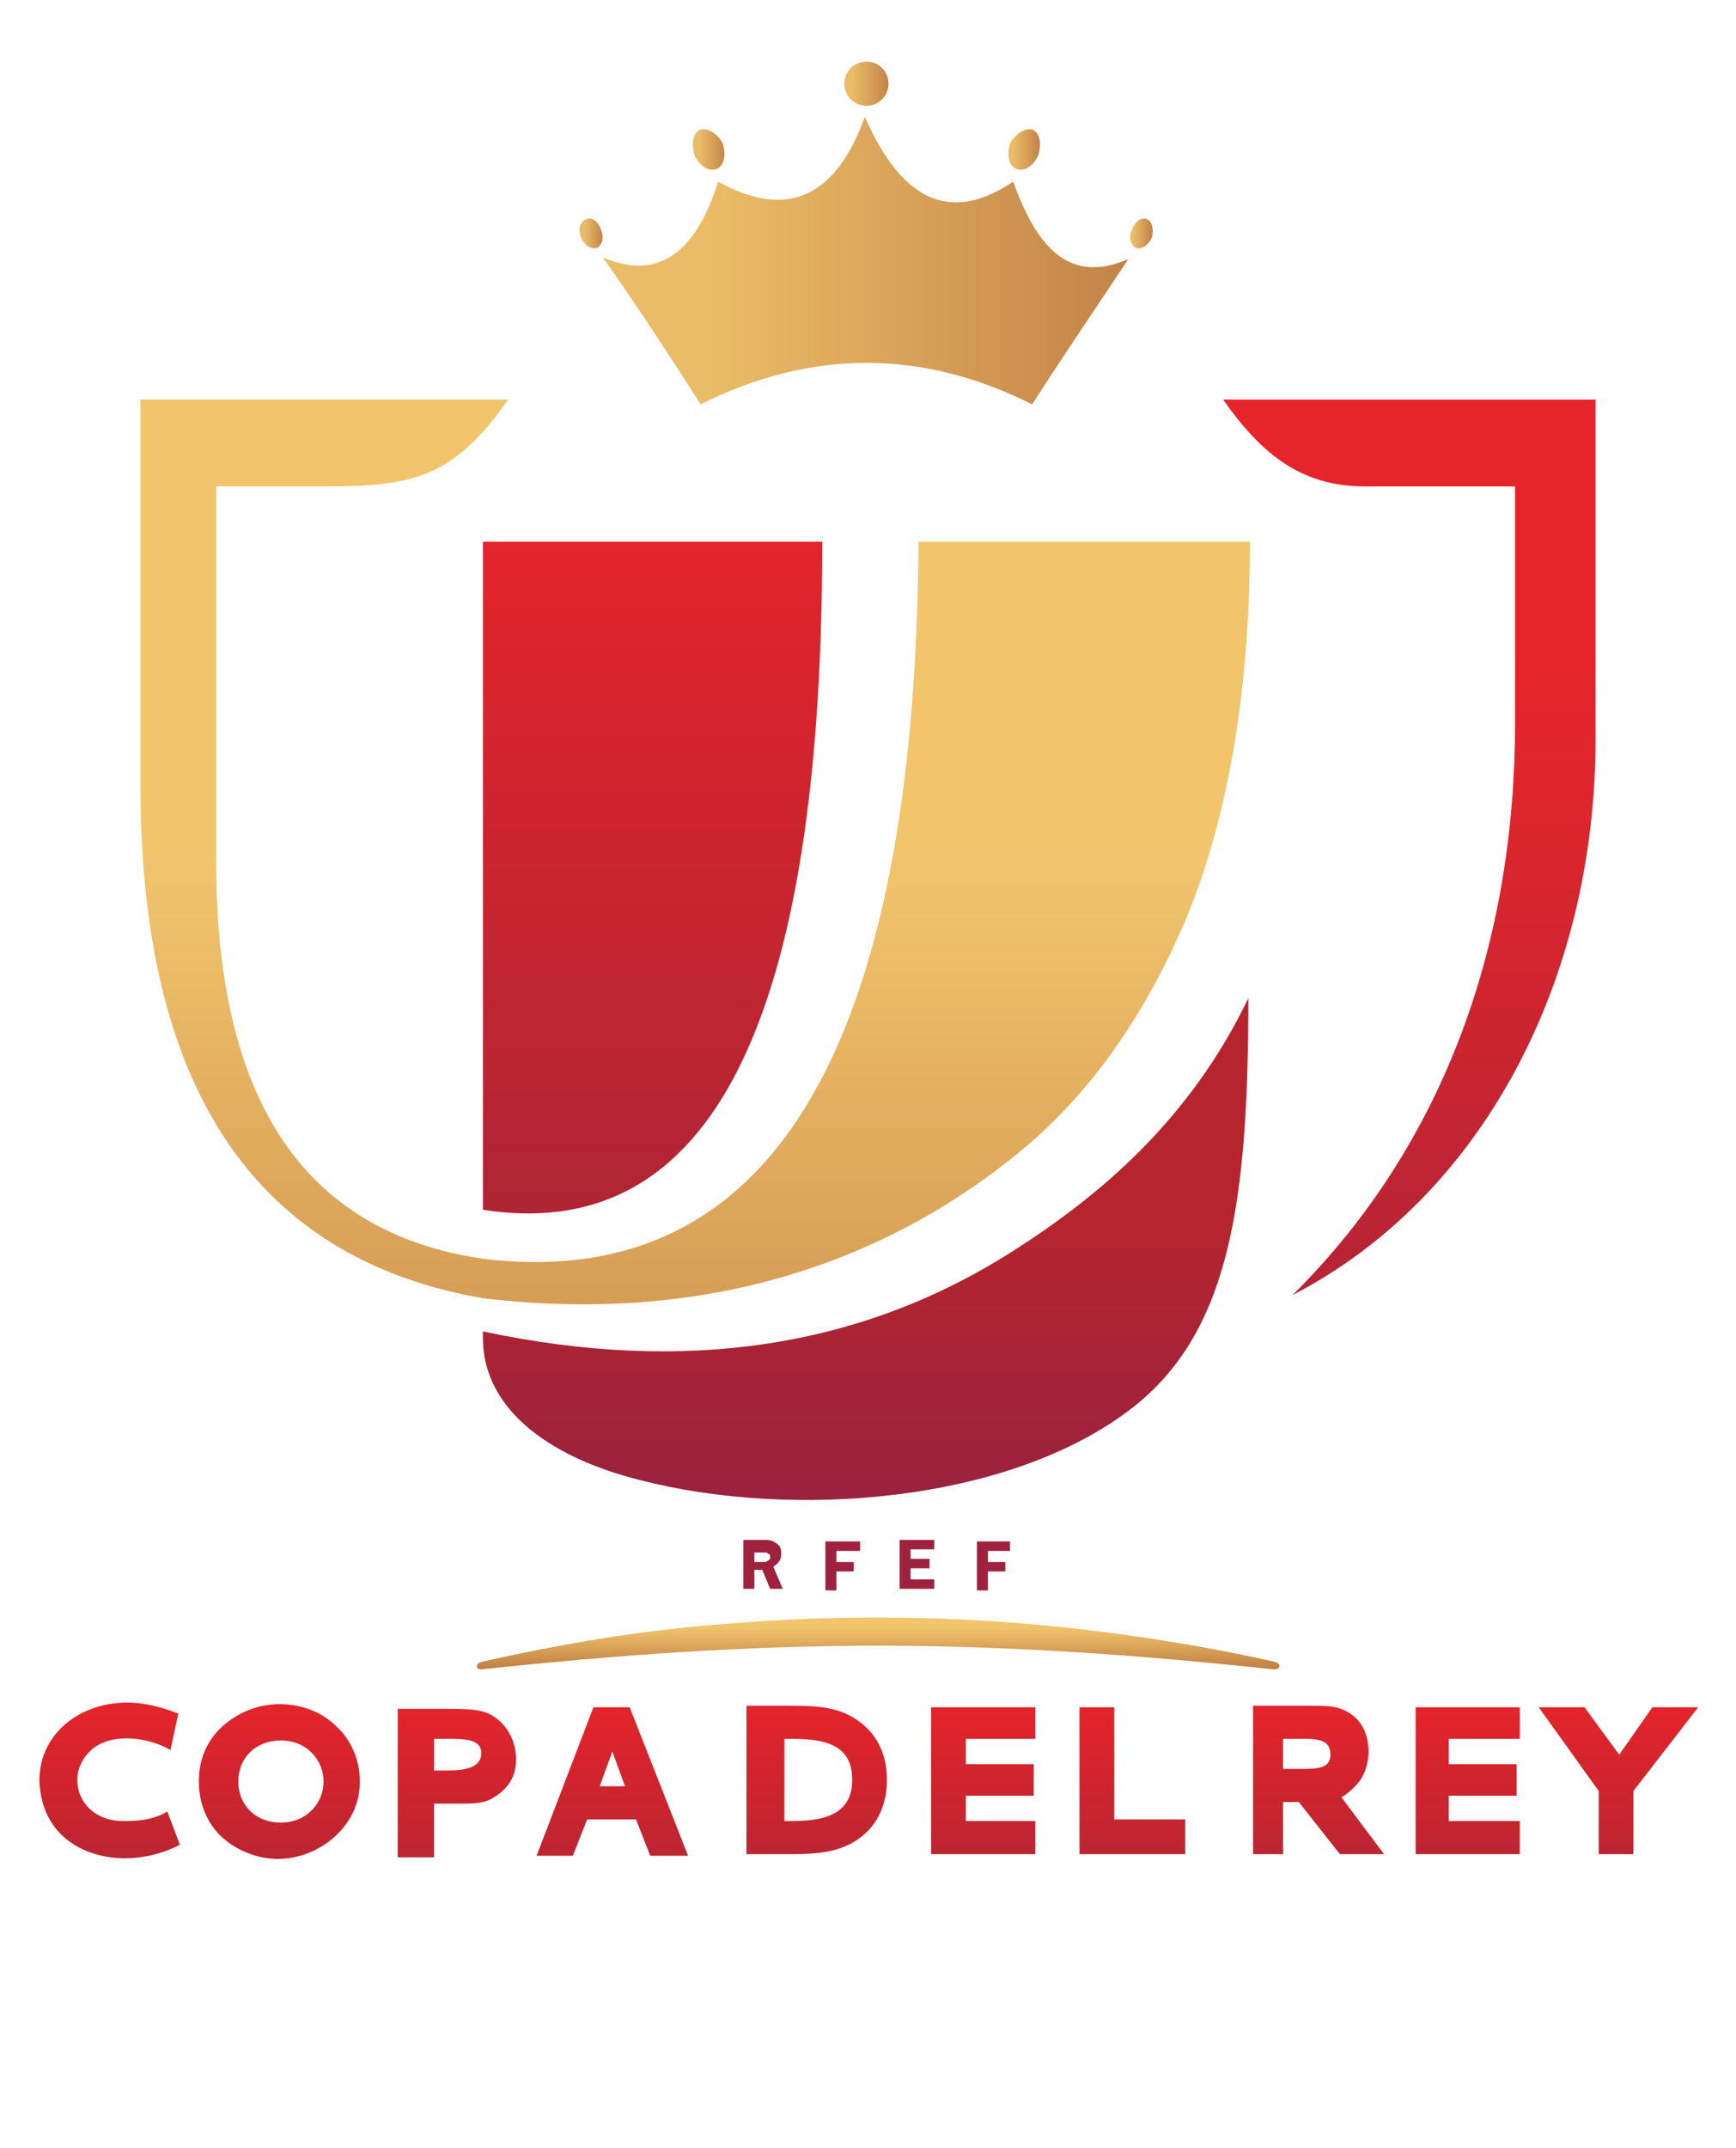
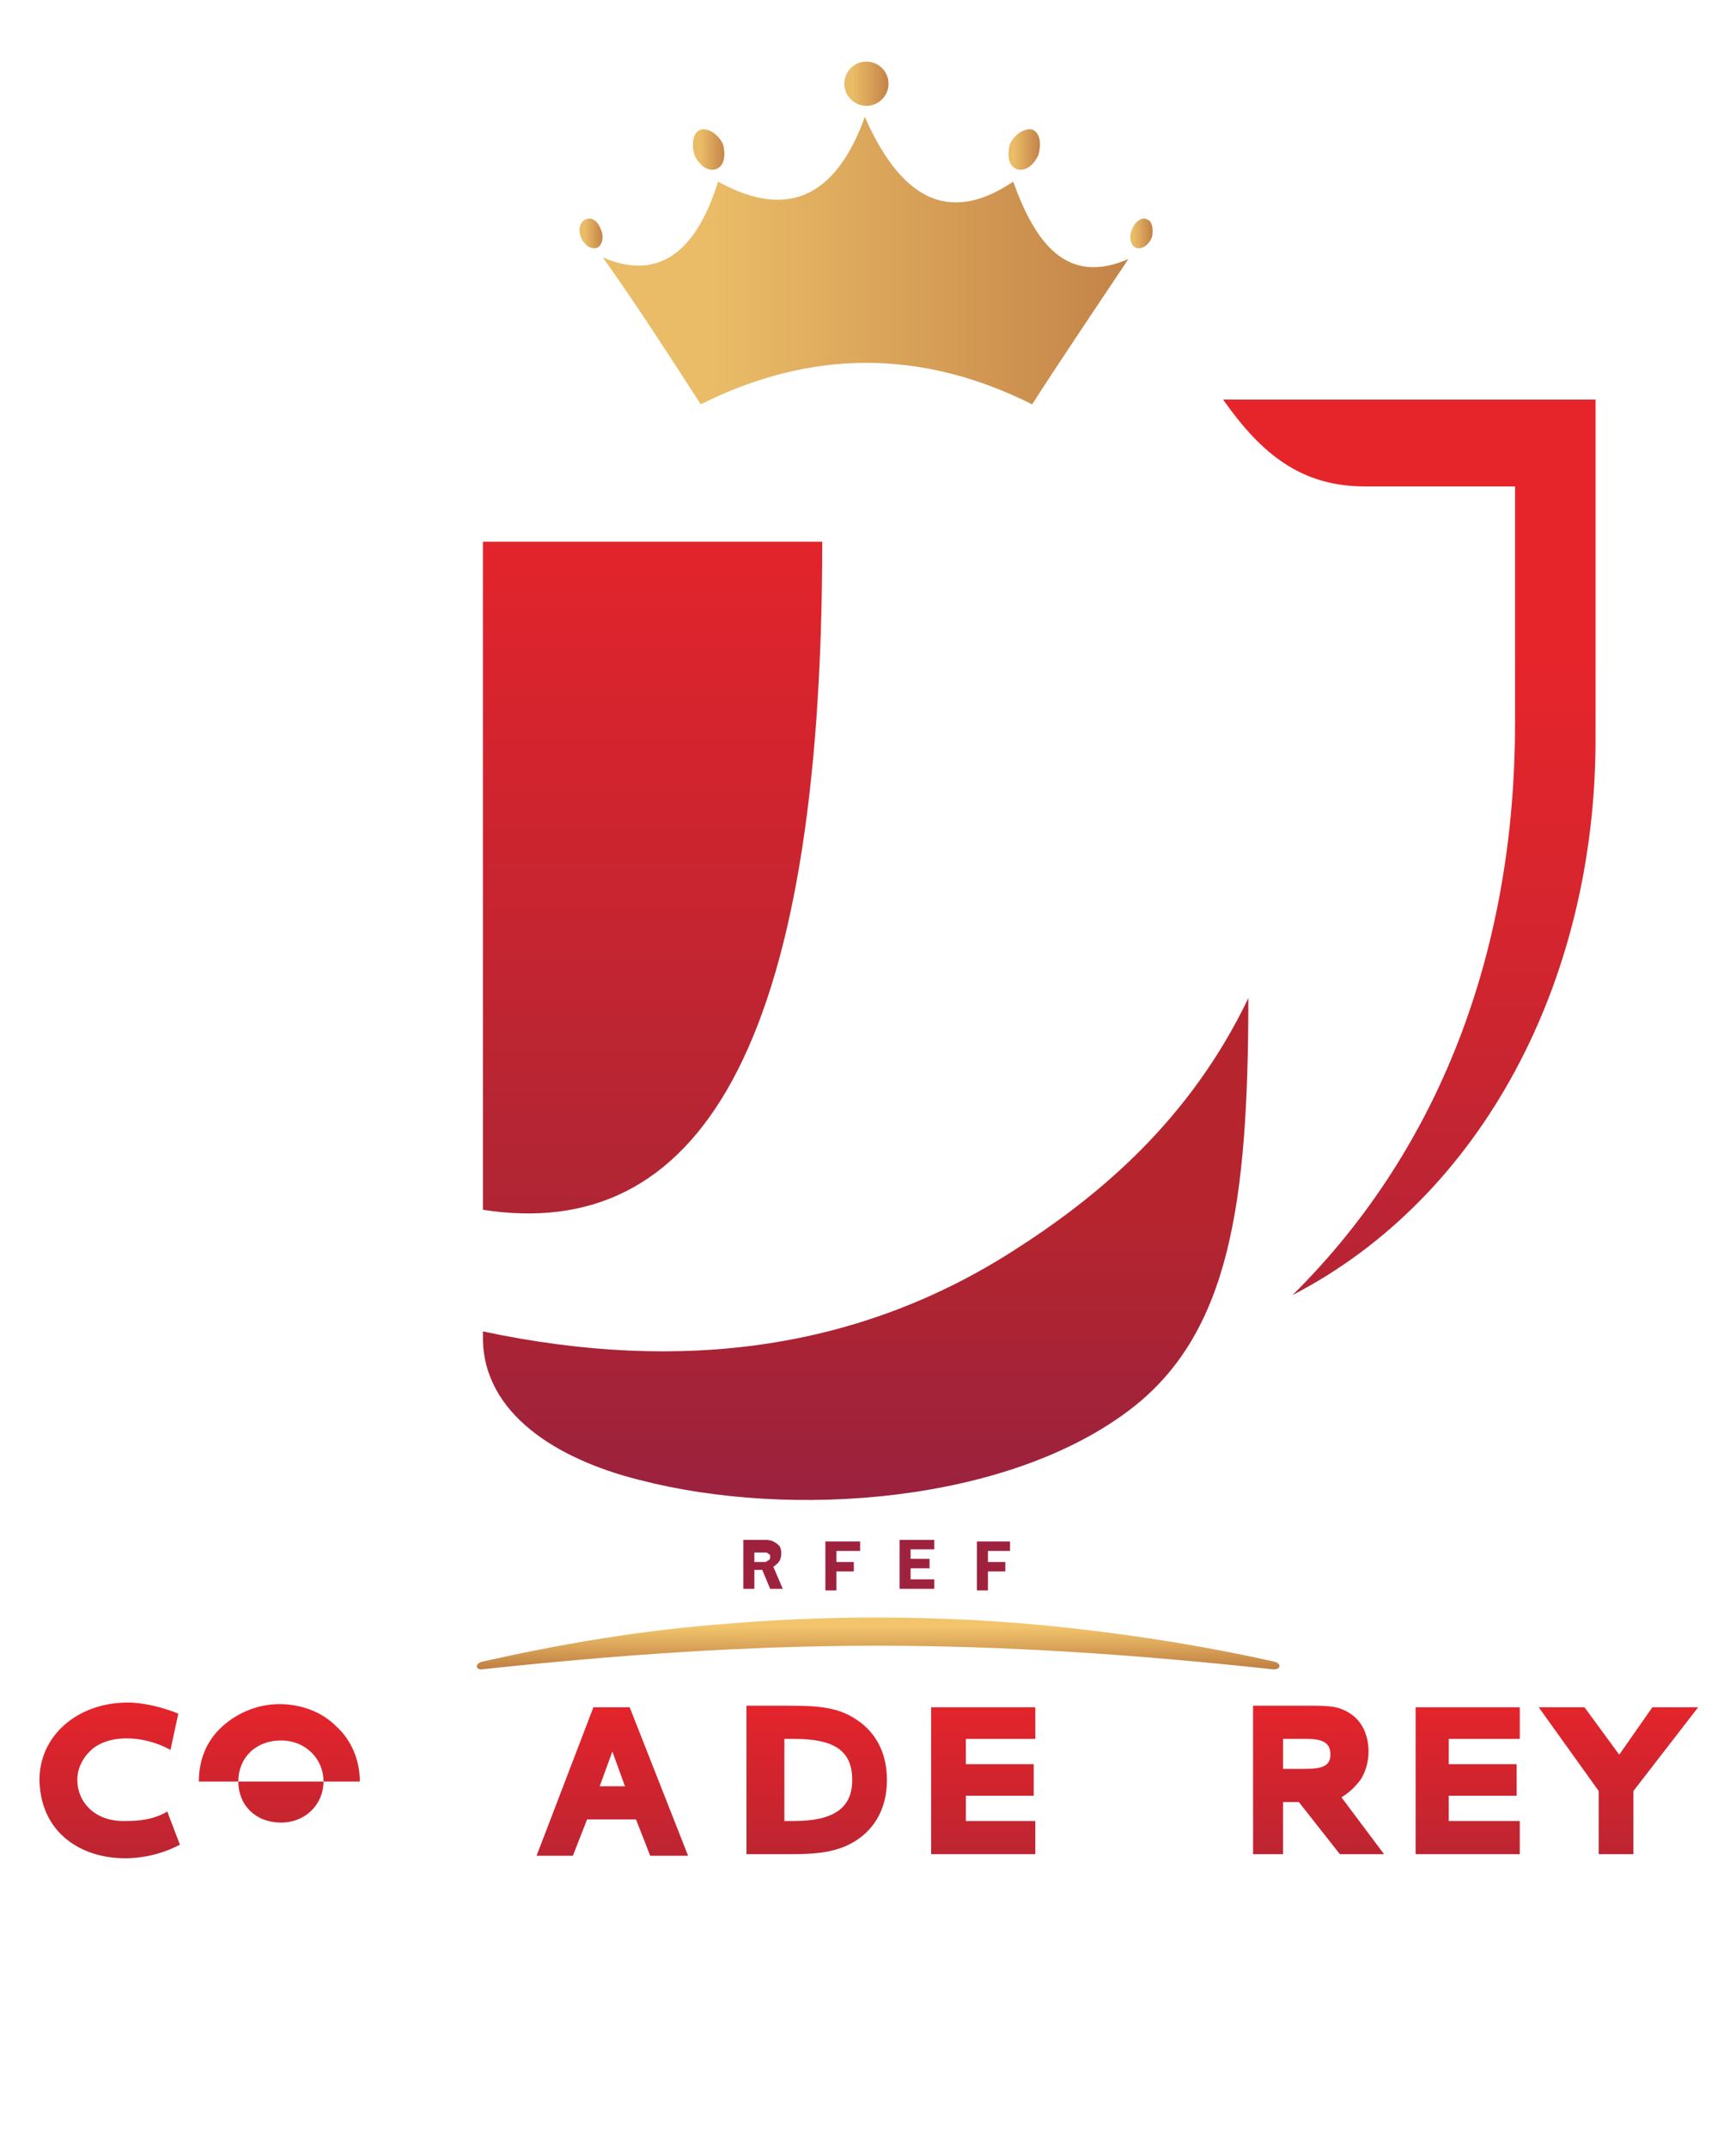
<svg xmlns="http://www.w3.org/2000/svg" xmlns:xlink="http://www.w3.org/1999/xlink" enable-background="new 0 0 110 136" height="136" viewBox="0 0 110 136" width="110">
  <linearGradient id="a">
    <stop offset="0" stop-color="#e5242b" />
    <stop offset="1" stop-color="#af2534" />
  </linearGradient>
  <linearGradient id="b" gradientUnits="userSpaceOnUse" x1="41.366" x2="41.366" xlink:href="#a" y1="32.161" y2="77.013" />
  <linearGradient id="c" gradientUnits="userSpaceOnUse" x1="54.846" x2="54.846" y1="67.987" y2="98.597">
    <stop offset=".297" stop-color="#b6252e" />
    <stop offset=".97" stop-color="#952141" />
  </linearGradient>
  <linearGradient id="d">
    <stop offset=".2" stop-color="#f2c56d" />
    <stop offset="1" stop-color="#c08043" />
  </linearGradient>
  <linearGradient id="e" gradientUnits="userSpaceOnUse" x1="44.042" x2="44.042" xlink:href="#d" y1="41.532" y2="104.168" />
  <linearGradient id="f">
    <stop offset="0" stop-color="#eabc67" />
    <stop offset=".782" stop-color="#c48448" />
  </linearGradient>
  <linearGradient id="g" gradientUnits="userSpaceOnUse" x1="45.218" x2="78.406" xlink:href="#f" y1="16.514" y2="16.514" />
  <linearGradient id="h" gradientUnits="userSpaceOnUse" x1="54.032" x2="56.879" xlink:href="#f" y1="5.297" y2="5.297" />
  <linearGradient id="i" gradientUnits="userSpaceOnUse" x1="64.253" x2="66.261" xlink:href="#f" y1="9.519" y2="9.519" />
  <linearGradient id="j" gradientUnits="userSpaceOnUse" x1="44.382" x2="46.39" xlink:href="#f" y1="9.519" y2="9.519" />
  <linearGradient id="k" gradientUnits="userSpaceOnUse" x1="71.838" x2="73.246" xlink:href="#f" y1="14.75" y2="14.75" />
  <linearGradient id="l" gradientUnits="userSpaceOnUse" x1="37.062" x2="38.469" xlink:href="#f" y1="14.75" y2="14.75" />
  <linearGradient id="m" gradientUnits="userSpaceOnUse" x1="55.675" x2="55.675" xlink:href="#d" y1="102.339" y2="105.64" />
  <linearGradient id="n" gradientUnits="userSpaceOnUse" x1="7.056" x2="7.056" xlink:href="#a" y1="107.846" y2="120.737" />
  <linearGradient id="o" gradientUnits="userSpaceOnUse" x1="17.807" x2="17.807" xlink:href="#a" y1="107.841" y2="120.731" />
  <linearGradient id="p" gradientUnits="userSpaceOnUse" x1="29.04" x2="29.04" xlink:href="#a" y1="107.846" y2="120.737" />
  <linearGradient id="q" gradientUnits="userSpaceOnUse" x1="38.856" x2="38.856" xlink:href="#a" y1="107.846" y2="120.737" />
  <linearGradient id="r" gradientUnits="userSpaceOnUse" x1="71.738" x2="71.738" xlink:href="#a" y1="107.846" y2="120.737" />
  <linearGradient id="s" gradientUnits="userSpaceOnUse" x1="62.333" x2="62.333" xlink:href="#a" y1="107.846" y2="120.737" />
  <linearGradient id="t" gradientUnits="userSpaceOnUse" x1="51.839" x2="51.839" xlink:href="#a" y1="107.846" y2="120.737" />
  <linearGradient id="u" gradientUnits="userSpaceOnUse" x1="83.444" x2="83.444" xlink:href="#a" y1="107.846" y2="120.737" />
  <linearGradient id="v" gradientUnits="userSpaceOnUse" x1="102.551" x2="102.551" xlink:href="#a" y1="107.846" y2="120.737" />
  <linearGradient id="w" gradientUnits="userSpaceOnUse" x1="92.999" x2="92.999" xlink:href="#a" y1="107.846" y2="120.737" />
  <linearGradient id="x" gradientUnits="userSpaceOnUse" x1="89.343" x2="89.343" y1="25.517" y2="87.614">
    <stop offset=".256" stop-color="#e6252b" />
    <stop offset=".504" stop-color="#d7252e" />
    <stop offset=".982" stop-color="#af2436" />
    <stop offset="1" stop-color="#ad2436" />
  </linearGradient>
  <g clip-rule="evenodd" fill-rule="evenodd">
    <path d="m30.6 76.6v-42.3h21.5c0 32.4-8 44.4-21.5 42.3z" fill="url(#b)" />
    <path d="m79.1 63.2c0 13-1.2 21.1-7.3 25.9-7.8 6.1-21.7 7.1-31.3 4.6-5.2-1.3-9.9-4.2-9.9-9v-.4c12.7 2.7 23.9 1.1 33.6-5.1 5.5-3.5 11.2-8.3 14.9-16z" fill="url(#c)" />
-     <path d="m79.2 34.3h-21c-.2 32.4-9.5 47.6-27.6 45.4-11.6-1.7-16.9-10.4-16.9-25.1 0-7.9 0-15.9 0-23.8h6.8c5.6 0 8.2-.5 11.7-5.5h-23.3v24.4c0 15 4.4 29.5 21.7 32.5 14.3 1.7 25.3-2.4 33.3-8.7 5.3-4.1 8.8-9.6 11.2-15.2 3.1-7.4 4.1-16 4.1-24z" fill="url(#e)" />
    <path d="m44.4 25.6c7-3.5 14-3.5 21 0 2-3.1 4.1-6.2 6.1-9.2-3.9 1.7-5.9-1-7.3-4.9-3.7 2.5-6.9 1.6-9.4-4.1-1.7 4.7-4.6 6.7-9.3 4.1-1.4 4.5-3.8 6.3-7.3 4.8 2.2 3.1 4.2 6.2 6.2 9.3z" fill="url(#g)" />
    <ellipse cx="54.9" cy="5.3" fill="url(#h)" rx="1.4" ry="1.4" />
    <path d="m65.4 8.2c.5.2.6.9.4 1.6-.3.7-.9 1.1-1.4.9s-.6-.9-.4-1.6c.3-.6.9-1 1.4-.9z" fill="url(#i)" />
    <path d="m44.4 8.2c-.5.2-.6.9-.4 1.6.3.7.9 1.1 1.4.9s.6-.9.4-1.6c-.3-.6-.9-1-1.4-.9z" fill="url(#j)" />
    <path d="m72.7 13.9c.3.1.4.6.3 1.1-.2.5-.6.8-1 .7-.3-.1-.5-.6-.3-1.1.2-.6.7-.9 1-.7z" fill="url(#k)" />
    <path d="m37.1 13.9c-.3.1-.5.6-.3 1.1s.6.8 1 .7c.3-.1.5-.6.3-1.1-.2-.6-.6-.9-1-.7z" fill="url(#l)" />
    <path d="m30.6 105.2c4.9-1.1 10.1-2 15.6-2.4 7.2-.6 14.6-.5 21.8.3 4.4.5 8.7 1.2 12.7 2.1.5.1.5.5 0 .5-8.3-.9-16.7-1.5-25.1-1.5s-16.7.6-25.1 1.5c-.4 0-.4-.4.1-.5z" fill="url(#m)" />
  </g>
  <path d="m11.3 108.5c-1-.4-2.2-.7-3.2-.7-3.2 0-5.6 2.1-5.6 4.9.1 4.8 5.3 6 8.9 4.1l-.8-2.1c-1 .6-2.1.6-2.8.6-1.8 0-2.9-1.2-2.9-2.6 0-.8.4-1.5 1-2 1.3-1 3.5-.7 4.9.1z" fill="url(#n)" />
-   <path d="m22.8 112.8c0-1.3-.5-2.6-1.5-3.5-.9-.9-2.2-1.4-3.6-1.4-1.3 0-2.6.5-3.6 1.4s-1.5 2.1-1.5 3.5c0 1.5.6 2.9 1.8 3.8.9.7 2.1 1.1 3.2 1.1 1.3 0 2.6-.5 3.6-1.4 1.1-1 1.6-2.2 1.6-3.5zm-5 2.6c-1.6 0-2.7-1.1-2.7-2.6s1.1-2.6 2.7-2.6 2.7 1.2 2.7 2.6-1.1 2.6-2.7 2.6z" fill="url(#o)" />
-   <path d="m27.5 112.1v-2h.9c1 0 2.1 0 2.1.9s-1 1.1-2.1 1.1zm0 5.4v-3.3h1.6c.9 0 1.6 0 2.2-.4.8-.5 1.4-1.2 1.4-2.4s-.6-2.2-1.4-2.7c-.7-.5-1.7-.5-2.9-.5h-3.2v9.4h2.3z" fill="url(#p)" />
+   <path d="m22.8 112.8c0-1.3-.5-2.6-1.5-3.5-.9-.9-2.2-1.4-3.6-1.4-1.3 0-2.6.5-3.6 1.4s-1.5 2.1-1.5 3.5zm-5 2.6c-1.6 0-2.7-1.1-2.7-2.6s1.1-2.6 2.7-2.6 2.7 1.2 2.7 2.6-1.1 2.6-2.7 2.6z" fill="url(#o)" />
  <path d="m34 117.5h2.3l.9-2.3h3.1l.9 2.3h2.4l-3.7-9.4h-2.3zm4-4.4.8-2.2.8 2.2z" fill="url(#q)" />
-   <path d="m68.4 117.4h6.7v-2.2h-4.5v-7.1h-2.2z" fill="url(#r)" />
  <path d="m59 117.4h6.6v-2.1h-4.4v-1.6h4.3v-2h-4.3v-1.6h4.4v-2h-6.6z" fill="url(#s)" />
  <path d="m47.4 117.4h2.7c1.6 0 3-.1 4.2-.9s1.9-2.1 1.9-3.8-.7-3-1.9-3.8c-1.3-.9-2.8-.9-4.6-.9h-2.4v9.4zm2.3-2.1v-5.2h.6c2.5 0 3.7.7 3.7 2.6 0 1.8-1.2 2.6-3.7 2.6z" fill="url(#t)" />
  <path d="m79.3 117.4h2v-3.3h1l2.6 3.3h2.8l-2.7-3.6c.5-.3.9-.7 1.2-1.1.8-1.2.7-3.2-.5-4.1-.8-.6-1.5-.6-2.8-.6h-3.5v9.4zm2-5.3v-2h1.5c1.1 0 1.5.3 1.5 1s-.5.9-1.6.9h-1.4z" fill="url(#u)" />
  <path d="m101.3 117.4h2.2v-4l4.1-5.3h-2.9l-2.1 3-2.2-3h-2.9l3.8 5.3z" fill="url(#v)" />
  <path d="m47.8 99.4v1.2h-.7v-3.1h1.3c.2 0 .4 0 .6.1s.3.2.4.3c.1.2.1.3.1.5 0 .4-.2.6-.5.8l.6 1.4h-.8l-.5-1.2zm0-1.3v.8h.4.3c.1 0 .1-.1.2-.1.1-.1.1-.1.1-.2s0-.2-.1-.2c-.1-.1-.1-.1-.2-.1s-.2 0-.3 0h-.4zm6.7.1h-1.5v.7h1.1v.6h-1.1v1.2h-.7v-3.1h2.2zm4.7-.1h-1.5v.6h1.2v.6h-1.2v.7h1.5v.6h-2.2v-3.1h2.2zm4.8.1h-1.4v.7h1.1v.6h-1.1v1.2h-.7v-3.1h2.1z" fill="#9e223e" />
  <path d="m89.7 117.4h6.6v-2.1h-4.5v-1.6h4.3v-2h-4.3v-1.6h4.5v-2h-6.6z" fill="url(#w)" />
  <path clip-rule="evenodd" d="m101.1 25.3v21.5c0 15.3-7.2 29-19.2 35.2 9.8-9.7 14.1-22.6 14.1-36.2v-15h-9.5c-4.1 0-6.6-2.1-9-5.5z" fill="url(#x)" fill-rule="evenodd" />
</svg>